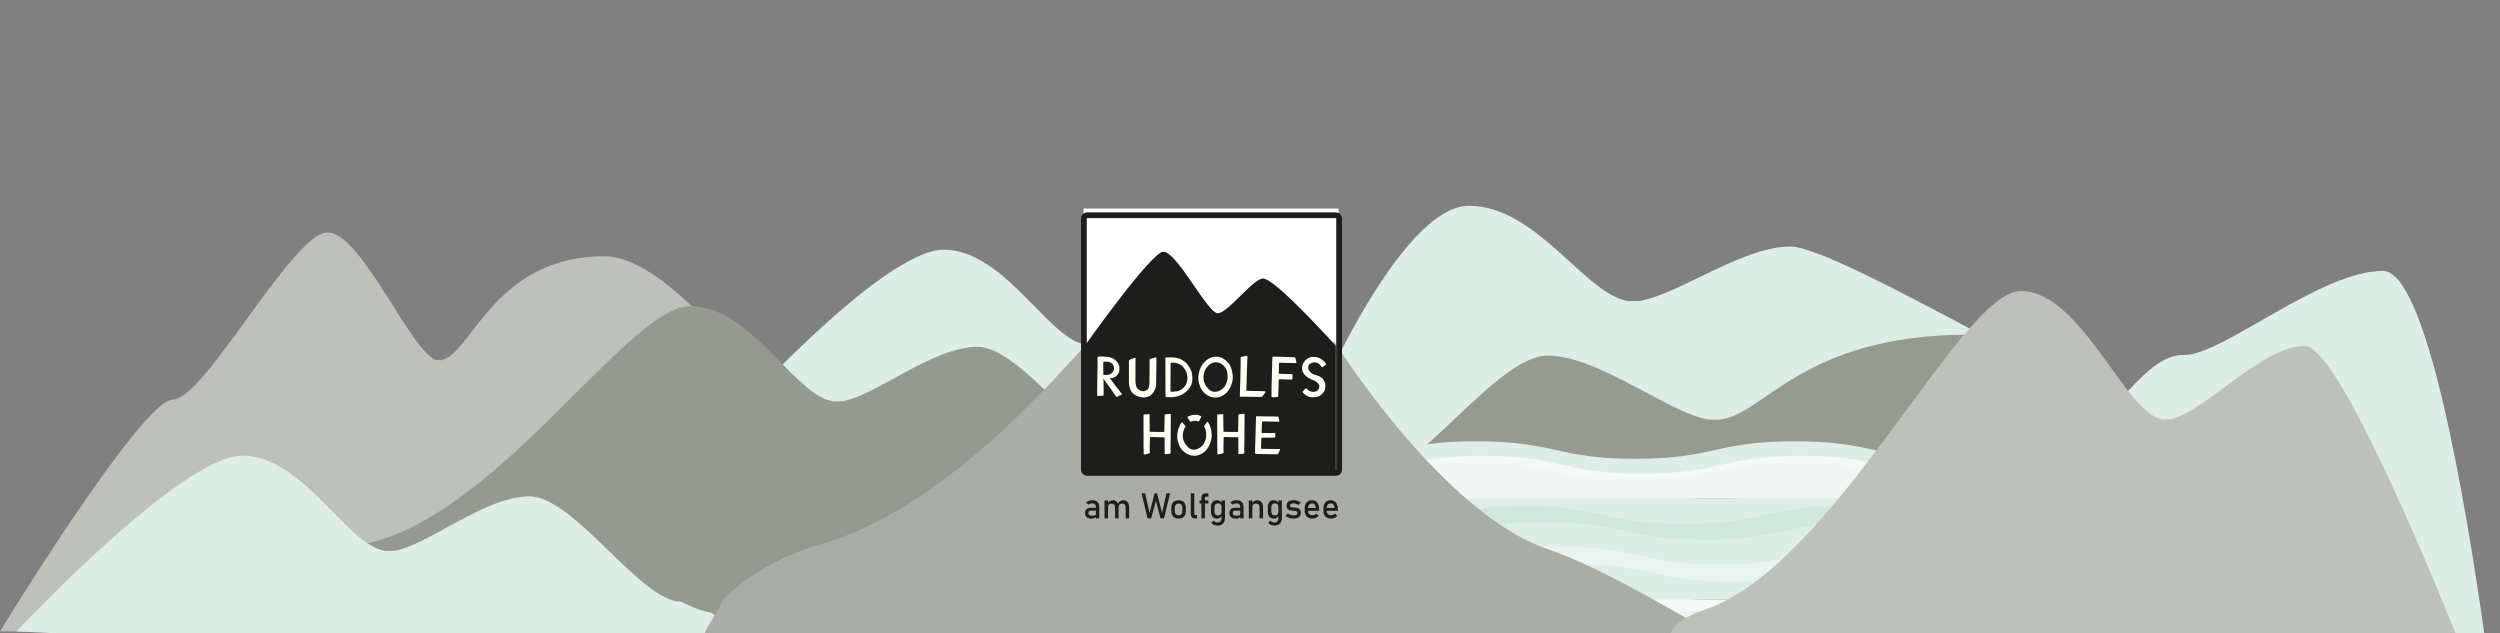
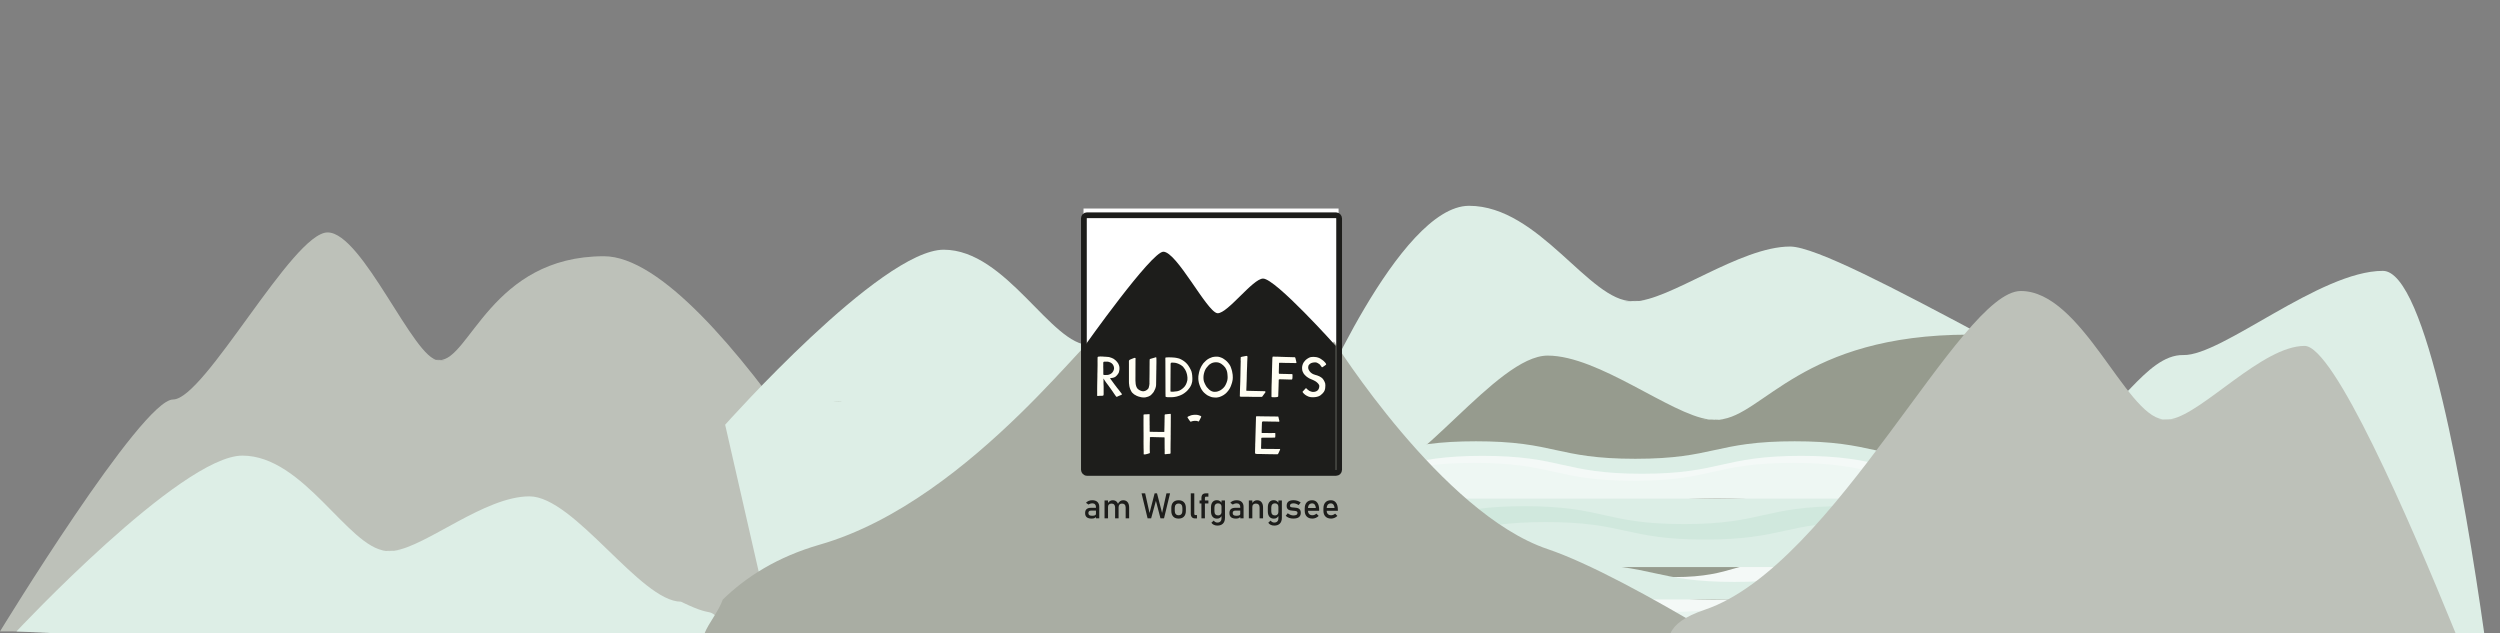
<svg xmlns="http://www.w3.org/2000/svg" viewBox="0 0 1366 346">
  <rect x="0" y="0" width="1366" height="346" fill="#808080" stroke="none" />
  <g id="uuid-be79829e-1e29-4cb7-86f3-7a5eca4695e6" data-name="Landschaft">
    <path d="M94.56,218.28c17.19,0,65.35-91.28,84.44-91.28s47.32,69.78,60.48,69.78-15.79-.44.59-.05c16.39.39,28.38-56.72,89.92-56.72s173,206,173,206L0,345s77.37-126.72,94.56-126.72" style="fill: #bdc1b9;" />
    <path d="M755.29,216.25c-22.06,0-58.3-57.55-82.8-57.55s-59.34,29.88-76.23,29.88,20.27-.43-.76-.05c-21.03.38-45.54-52.09-79.85-52.09s-119.43,95.63-119.43,95.63l20.88,91.43h338.19s22.06-107.24,0-107.24" style="fill: #ddeee6;" />
    <path d="M1183,230c-24.67,0-177.48-95.29-204.89-95.29s-66.37,29.88-85.26,29.88,22.67-.43-.85-.05c-23.52.38-50.93-52.09-89.31-52.09s-85.43,111.97-85.43,111.97l-24.8,75.09h378.26s136.95-29.5,112.28-29.5" style="fill: #ddeee6;" />
  </g>
  <g id="uuid-e4232c1f-2257-43c5-aac2-2ccdf989632f" data-name="Zwischenebene">
    <rect x="592.03" y="113.94" width="139.36" height="143.69" style="fill: #fff;" />
    <path d="M1357.38,346c-10.75-75.88-31.73-198-55.38-198-34.31,0-87.97,46.49-109,46-21.03-.49-37.11,36-54,36s-33.49,19-58,19-30.02,22.11-52.08,22.11c-26.91,17.13-53.02,47.08-73.63,74.89h402.1Z" style="fill: #ddeee6;" />
    <g>
      <path d="M1309.6,346c-64.86-65.81-171.34-163.15-233.67-163.15-91.71,0-112.37,44.5-136.55,46.42,3.26.06,4.44.13-2.87.13-.66,0-1.34-.04-2.05-.11-7.91-.15-4.99-.15-.69-.1-20.98-2.77-60.19-34.89-88.15-34.89s-72.42,67.61-98.72,67.61c-14.5,0-16.56,44.32-15.49,84.1h578.19Z" style="fill: #969b8e;" />
      <path d="M937.42,229.33c.66.01,1.31-.02,1.96-.07-1.61-.03-3.74-.06-5.6-.08.23.03.46.07.69.1.86.02,1.83.03,2.96.05Z" style="fill: #969b8e;" />
    </g>
    <g>
-       <path d="M251.13,346h367.3c4.64-25.15,16.7-98.95-1.59-98.95-22.06,0-58.3-57.55-82.8-57.55s-56.35,27.34-73.94,29.7c3.61-.04,6.06-.04-.58.08-.59.06-1.16.1-1.71.1-6.29,0-5.09-.06-2.19-.11-20.72-1.9-44.89-52.03-78.42-52.03s-102.9,111.5-174.76,129.29c-51.4,12.73,9.73,36.8,48.7,49.48Z" style="fill: #959a8e;" />
      <path d="M459.51,219.28c.19-.02.39-.06.58-.08-1.48.02-3.16.04-4.48.07.48.04.95.07,1.42.06.94-.02,1.76-.03,2.48-.05Z" style="fill: #959a8e;" />
    </g>
    <g>
      <path d="M214.76,300.99c.19-.02.39-.06.58-.08-1.48.02-3.16.04-4.48.07.48.04.95.07,1.42.06.94-.02,1.76-.03,2.48-.05Z" style="fill: #ddeee6;" />
      <path d="M372.08,328.76c-22.06,0-58.3-57.55-82.8-57.55s-56.35,27.34-73.94,29.7c3.61-.04,6.06-.04-.58.08-.59.06-1.16.1-1.71.1-6.29,0-5.09-.06-2.19-.11-20.72-1.9-44.89-52.03-78.42-52.03S9,345,9,345l21,1h371c-18.94-18.48-5.84-5.98-28.92-17.24Z" style="fill: #ddeee6;" />
    </g>
    <g>
      <path d="M1049.14,315.32c-16.72,0-25.22-2.48-33.45-4.87-4.14-1.21-8.42-2.45-13.69-3.37-5.91-1.03-12.47-1.54-20.03-1.54s-14.12.5-20.03,1.54c-5.27.92-9.55,2.17-13.69,3.37-8.22,2.39-16.73,4.87-33.45,4.87s-25.22-2.48-33.45-4.87c-4.14-1.21-8.42-2.45-13.69-3.37-5.91-1.03-12.47-1.54-20.03-1.54s-14.12.5-20.03,1.54c-5.27.92-9.55,2.17-13.69,3.37-8.22,2.39-16.73,4.87-33.45,4.87s-25.22-2.48-33.45-4.87c-4.14-1.21-8.42-2.45-13.69-3.37-5.92-1.03-12.47-1.54-20.03-1.54s-14.12.5-20.03,1.54c-5.27.92-9.55,2.17-13.69,3.37-8.22,2.39-16.73,4.87-33.45,4.87v9.72h403.17" style="fill: #f4f9f7;" />
      <path d="M1241.84,250.68c-21.67,0-32.7-2.42-43.36-4.76-5.36-1.18-10.91-2.4-17.75-3.3-7.67-1.01-16.16-1.5-25.97-1.5s-18.3.49-25.97,1.5c-6.83.9-12.38,2.12-17.75,3.3-10.66,2.34-21.68,4.76-43.36,4.76s-32.7-2.42-43.36-4.76c-5.36-1.18-10.91-2.4-17.75-3.3-7.67-1.01-16.16-1.5-25.97-1.5s-18.3.49-25.97,1.5c-6.83.9-12.38,2.12-17.75,3.3-10.66,2.34-21.68,4.76-43.36,4.76s-32.7-2.42-43.36-4.76c-5.37-1.18-10.92-2.4-17.75-3.3-7.67-1.01-16.16-1.5-25.97-1.5s-18.3.49-25.97,1.5c-6.83.9-12.38,2.12-17.75,3.3-10.66,2.34-21.69,4.76-43.36,4.76v9.51h522.6" style="fill: #dceee6;" />
      <path d="M1245.43,258.86c-21.67,0-32.7-2.48-43.36-4.87-5.36-1.21-10.91-2.45-17.75-3.37-7.67-1.03-16.16-1.54-25.97-1.54s-18.3.5-25.97,1.54c-6.83.92-12.38,2.17-17.75,3.37-10.66,2.39-21.68,4.87-43.36,4.87s-32.7-2.48-43.36-4.87c-5.36-1.21-10.91-2.45-17.75-3.37-7.67-1.03-16.16-1.54-25.97-1.54s-18.3.5-25.97,1.54c-6.83.92-12.38,2.17-17.75,3.37-10.66,2.39-21.68,4.87-43.36,4.87s-32.7-2.48-43.36-4.87c-5.37-1.21-10.92-2.45-17.75-3.37-7.67-1.03-16.16-1.54-25.97-1.54s-18.3.5-25.97,1.54c-6.83.92-12.38,2.17-17.75,3.37-10.66,2.39-21.69,4.87-43.36,4.87v9.72h522.6" style="fill: #f4f9f7;" />
      <path d="M1112.46,272.63c-21.67,0-32.7-2.42-43.36-4.76-5.36-1.18-10.91-2.4-17.75-3.3-7.67-1.01-16.16-1.5-25.97-1.5s-18.3.49-25.97,1.5c-6.83.9-12.38,2.12-17.75,3.3-10.66,2.34-21.68,4.76-43.36,4.76s-32.7-2.42-43.36-4.76c-5.36-1.18-10.91-2.4-17.75-3.3-7.67-1.01-16.16-1.5-25.97-1.5s-18.3.49-25.97,1.5c-6.83.9-12.38,2.12-17.75,3.3-10.66,2.34-21.68,4.76-43.36,4.76s-32.7-2.42-43.36-4.76c-5.37-1.18-10.92-2.4-17.75-3.3-7.67-1.01-16.16-1.5-25.97-1.5s-18.3.49-25.97,1.5c-6.83.9-12.38,2.12-17.75,3.3-10.66,2.34-21.69,4.76-43.36,4.76v9.51h522.6" style="fill: #dceee6;" />
      <path d="M1095.31,279.25c-21.67,0-32.7-2.42-43.36-4.76-5.36-1.18-10.91-2.4-17.75-3.3-7.67-1.01-16.16-1.5-25.97-1.5s-18.3.49-25.97,1.5c-6.83.9-12.38,2.12-17.75,3.3-10.66,2.34-21.68,4.76-43.36,4.76s-32.7-2.42-43.36-4.76c-5.36-1.18-10.91-2.4-17.75-3.3-7.67-1.01-16.16-1.5-25.97-1.5s-18.3.49-25.97,1.5c-6.83.9-12.38,2.12-17.75,3.3-10.66,2.34-21.68,4.76-43.36,4.76s-32.7-2.42-43.36-4.76c-5.37-1.18-10.92-2.4-17.75-3.3-7.67-1.01-16.16-1.5-25.97-1.5s-18.3.49-25.97,1.5c-6.83.9-12.38,2.12-17.75,3.3-10.66,2.34-21.69,4.76-43.36,4.76v9.51h522.6" style="fill: #dceee6;" />
      <path d="M1094.23,286.36c-21.67,0-32.7-2.48-43.36-4.87-5.36-1.21-10.91-2.45-17.75-3.37-7.67-1.03-16.16-1.54-25.97-1.54s-18.3.5-25.97,1.54c-6.83.92-12.38,2.17-17.75,3.37-10.66,2.39-21.68,4.87-43.36,4.87s-32.7-2.48-43.36-4.87c-5.36-1.21-10.91-2.45-17.75-3.37-7.67-1.03-16.16-1.54-25.97-1.54s-18.3.5-25.97,1.54c-6.83.92-12.38,2.17-17.75,3.37-10.66,2.39-21.68,4.87-43.36,4.87s-32.7-2.48-43.36-4.87c-5.37-1.21-10.92-2.45-17.75-3.37-7.67-1.03-16.16-1.54-25.97-1.54s-18.3.5-25.97,1.54c-6.83.92-12.38,2.17-17.75,3.37-10.66,2.39-21.69,4.87-43.36,4.87v9.72h522.6" style="fill: #d0e8dd;" />
      <path d="M1105.78,294.82c-21.67,0-32.7-2.42-43.36-4.76-5.36-1.18-10.91-2.4-17.75-3.3-7.67-1.01-16.16-1.5-25.97-1.5s-18.3.49-25.97,1.5c-6.83.9-12.38,2.12-17.75,3.3-10.66,2.34-21.68,4.76-43.36,4.76s-32.7-2.42-43.36-4.76c-5.36-1.18-10.91-2.4-17.75-3.3-7.67-1.01-16.16-1.5-25.97-1.5s-18.3.49-25.97,1.5c-6.83.9-12.38,2.12-17.75,3.3-10.66,2.34-21.68,4.76-43.36,4.76s-32.7-2.42-43.36-4.76c-5.37-1.18-10.92-2.4-17.75-3.3-7.67-1.01-16.16-1.5-25.97-1.5s-18.3.49-25.97,1.5c-6.83.9-12.38,2.12-17.75,3.3-10.66,2.34-21.69,4.76-43.36,4.76v9.51h522.6" style="fill: #dceee6;" />
      <path d="M1105.78,300.33c-21.67,0-32.7-2.42-43.36-4.76-5.36-1.18-10.91-2.4-17.75-3.3-7.67-1.01-16.16-1.5-25.97-1.5s-18.3.49-25.97,1.5c-6.83.9-12.38,2.12-17.75,3.3-10.66,2.34-21.68,4.76-43.36,4.76s-32.7-2.42-43.36-4.76c-5.36-1.18-10.91-2.4-17.75-3.3-7.67-1.01-16.16-1.5-25.97-1.5s-18.3.49-25.97,1.5c-6.83.9-12.38,2.12-17.75,3.3-10.66,2.34-21.68,4.76-43.36,4.76s-32.7-2.42-43.36-4.76c-5.37-1.18-10.92-2.4-17.75-3.3-7.67-1.01-16.16-1.5-25.97-1.5s-18.3.49-25.97,1.5c-6.83.9-12.38,2.12-17.75,3.3-10.66,2.34-21.69,4.76-43.36,4.76v9.51h522.6" style="fill: #dceee6;" />
-       <path d="M1113.38,308.43c-21.67,0-32.7-2.48-43.36-4.87-5.36-1.21-10.91-2.45-17.75-3.37-7.67-1.03-16.16-1.54-25.97-1.54s-18.3.5-25.97,1.54c-6.83.92-12.38,2.17-17.75,3.37-10.66,2.39-21.68,4.87-43.36,4.87s-32.7-2.48-43.36-4.87c-5.36-1.21-10.91-2.45-17.75-3.37-7.67-1.03-16.16-1.54-25.97-1.54s-18.3.5-25.97,1.54c-6.83.92-12.38,2.17-17.75,3.37-10.66,2.39-21.68,4.87-43.36,4.87s-32.7-2.48-43.36-4.87c-5.37-1.21-10.92-2.45-17.75-3.37-7.67-1.03-16.16-1.54-25.97-1.54s-18.3.5-25.97,1.54c-6.83.92-12.38,2.17-17.75,3.37-10.66,2.39-21.69,4.87-43.36,4.87v9.72h522.6" style="fill: #e8f4ef;" />
      <path d="M1110.26,327.66c-21.67,0-32.7-2.48-43.36-4.87-5.36-1.21-10.91-2.45-17.75-3.37-7.67-1.03-16.16-1.54-25.97-1.54s-18.3.5-25.97,1.54c-6.83.92-12.38,2.17-17.75,3.37-10.66,2.39-21.68,4.87-43.36,4.87s-32.7-2.48-43.36-4.87c-5.36-1.21-10.91-2.45-17.75-3.37-7.67-1.03-16.16-1.54-25.97-1.54s-18.3.5-25.97,1.54c-6.83.92-12.38,2.17-17.75,3.37-10.66,2.39-21.68,4.87-43.36,4.87s-32.7-2.48-43.36-4.87c-5.37-1.21-10.92-2.45-17.75-3.37-7.67-1.03-16.16-1.54-25.97-1.54s-18.3.5-25.97,1.54c-6.83.92-12.38,2.17-17.75,3.37-10.66,2.39-21.69,4.87-43.36,4.87v9.72h522.6" style="fill: #f4f9f7;" />
      <path d="M1260.06,334.37c-21.67,0-32.7-2.48-43.36-4.87-5.36-1.21-10.91-2.45-17.75-3.37-7.67-1.03-16.16-1.54-25.97-1.54s-18.3.5-25.97,1.54c-6.83.92-12.38,2.17-17.75,3.37-10.66,2.39-21.68,4.87-43.36,4.87s-32.7-2.48-43.36-4.87c-5.36-1.21-10.91-2.45-17.75-3.37-7.67-1.03-16.16-1.54-25.97-1.54s-18.3.5-25.97,1.54c-6.83.92-12.38,2.17-17.75,3.37-10.66,2.39-21.68,4.87-43.36,4.87s-32.7-2.48-43.36-4.87c-5.37-1.21-10.92-2.45-17.75-3.37-7.67-1.03-16.16-1.54-25.97-1.54s-18.3.5-25.97,1.54c-6.84.92-12.38,2.17-17.75,3.37-10.66,2.39-21.68,4.87-43.36,4.87v9.72h522.6" style="fill: #e8f4ef;" />
      <path d="M1123.59,317.96c-21.89,0-33.02-2.45-43.79-4.81-5.42-1.19-11.02-2.42-17.93-3.33-7.74-1.02-16.32-1.52-26.23-1.52s-18.48.5-26.23,1.52c-6.9.91-12.51,2.14-17.93,3.33-10.77,2.36-21.9,4.81-43.79,4.81s-33.02-2.45-43.79-4.81c-5.42-1.19-11.02-2.42-17.93-3.33-7.75-1.02-16.32-1.52-26.23-1.52s-18.48.5-26.23,1.52c-6.9.91-12.51,2.14-17.93,3.33-10.77,2.36-21.9,4.81-43.79,4.81s-33.02-2.45-43.79-4.81c-5.42-1.19-11.02-2.42-17.93-3.33-7.74-1.02-16.32-1.52-26.23-1.52s-18.48.5-26.23,1.52c-6.9.91-12.51,2.14-17.93,3.33-10.77,2.36-21.9,4.81-43.79,4.81v9.6h527.83" style="fill: #dceee6;" />
      <path d="M1240.95,262.7c-21.67,0-32.7-2.48-43.36-4.87-5.36-1.21-10.91-2.45-17.75-3.37-7.67-1.03-16.16-1.54-25.97-1.54s-18.3.5-25.97,1.54c-6.83.92-12.38,2.17-17.75,3.37-10.66,2.39-21.69,4.87-43.36,4.87s-32.7-2.48-43.36-4.87c-5.36-1.21-10.91-2.45-17.75-3.37-7.67-1.03-16.16-1.54-25.97-1.54s-18.3.5-25.97,1.54c-6.83.92-12.38,2.17-17.75,3.37-10.66,2.39-21.69,4.87-43.36,4.87s-32.7-2.48-43.36-4.87c-5.37-1.21-10.92-2.45-17.75-3.37-7.67-1.03-16.16-1.54-25.97-1.54s-18.3.5-25.97,1.54c-6.84.92-12.38,2.17-17.75,3.37-10.66,2.39-21.68,4.87-43.36,4.87v9.72h522.6" style="fill: #eef7f3;" />
      <g>
        <path d="M935.77,346c-16.33-.53-25.81-2.61-35-4.63-5.36-1.18-10.91-2.4-17.75-3.3-7.67-1.01-16.16-1.5-25.97-1.5s-18.3.49-25.97,1.5c-6.83.9-12.38,2.12-17.75,3.3-9.19,2.02-18.67,4.1-35,4.63h157.43Z" style="fill: #dceee6;" />
        <path d="M1109.92,346c-16.33-.53-25.81-2.61-35-4.63-5.36-1.18-10.91-2.4-17.75-3.3-7.67-1.01-16.16-1.5-25.97-1.5s-18.3.49-25.97,1.5c-6.83.9-12.38,2.12-17.75,3.3-9.19,2.02-18.67,4.1-35,4.63h157.43Z" style="fill: #dceee6;" />
        <path d="M761.62,346c-16.33-.53-25.81-2.61-35-4.63-5.37-1.18-10.92-2.4-17.75-3.3-7.67-1.01-16.16-1.5-25.97-1.5s-18.3.49-25.97,1.5c-6.84.9-12.38,2.12-17.75,3.3-9.2,2.02-18.67,4.1-35,4.63h157.43Z" style="fill: #dceee6;" />
      </g>
    </g>
    <g>
      <path d="M669.34,247.68c.17-.03.33-.05.51-.09-1.15.02-2.37.04-3.37.06.42.04.83.07,1.22.06.6-.01,1.14-.02,1.64-.03Z" style="fill: #a9ada3;" />
      <path d="M935.38,346c-33.21-19.82-67.32-38.4-89.84-46.01-57.72-19.49-116.64-113.5-116.64-113.5,0,0-42.75,57.56-59.05,61.1,3.6-.05,6.46-.06-.51.09-.33.05-.65.08-.96.08-5.61,0-4.51-.06-1.9-.11-19.35-1.99-62.52-57.47-63.19-67.02-.69-9.76-70.46,92.56-155.29,116.94-23.22,6.67-40.39,17.64-53.09,30.06-2.27,6.5-7.61,12.62-9.91,18.37h550.38Z" style="fill: #a9ada3;" />
    </g>
    <g>
      <path d="M1185.6,229.12c.22-.03.45-.07.68-.11-1.49.02-3.21.06-4.55.09.47.06.94.1,1.41.08.94-.02,1.75-.04,2.47-.06Z" style="fill: #bdc1b9;" />
      <path d="M1341.75,346c-26.01-63.96-66.6-157-82.5-157-23.12,0-55.54,36.67-72.97,40.01,3.5-.05,5.78-.05-.68.11-.59.08-1.16.13-1.71.13-6.22,0-5.03-.08-2.16-.15-20.48-2.56-44.38-70.1-77.54-70.1s-101.73,150.21-172.77,174.18c-10.88,3.67-16.65,8.05-18.64,12.82h428.97Z" style="fill: #bdc1b9;" />
    </g>
  </g>
  <g id="uuid-4c632832-eed4-422e-a3f1-1bca38f6f920" data-name="Logo">
    <path d="M729.87,188.99s-32.91-36.78-39.73-36.78c-5.57,0-19.23,18.94-24.78,18.94-.1,0-.2-.01-.31-.03-5.84-1.16-22.07-33.58-29.41-33.58-6.53,0-42.96,51.45-42.96,51.45v69.12h137.18v-69.12Z" style="fill: #1d1d1b;" />
    <g>
      <path d="M670.7,207.19c-.04.2-.06.41-.1.61-.02.09-.04.18-.07.27-.1.32-.19.65-.31.96-.11.31-.26.61-.39.91-.21.48-.48.93-.78,1.35-.19.27-.43.51-.66.74-.45.45-.96.84-1.49,1.17-.21.13-.45.22-.68.33-.09.05-.19.08-.29.12-.41.17-.84.32-1.29.38-.37.05-.74.09-1.11.07-.37-.03-.75-.07-1.1-.21-.17-.07-.35-.12-.51-.2-.22-.11-.42-.24-.63-.36-.25-.15-.48-.34-.7-.54-.43-.4-.85-.83-1.22-1.3-.15-.19-.28-.4-.4-.62-.2-.35-.4-.71-.58-1.07-.11-.21-.19-.44-.28-.66-.07-.17-.14-.33-.21-.5-.03-.07-.05-.14-.06-.21-.05-.18-.11-.36-.14-.55-.09-.57-.16-1.15-.13-1.73.01-.28.03-.55.05-.83.01-.15.03-.29.06-.44.05-.3.1-.61.18-.91.1-.37.19-.75.34-1.11.19-.45.36-.92.63-1.34.15-.23.32-.45.48-.68.3-.42.67-.78,1.01-1.17.13-.14.25-.28.4-.4.16-.14.34-.26.51-.37.11-.08.24-.13.36-.2.05-.03.1-.05.14-.09.12-.1.26-.17.41-.23.45-.18.92-.32,1.4-.38.58-.07,1.16-.11,1.74,0,.14.03.27.03.41.07.61.14,1.16.42,1.68.76.37.25.71.53,1.05.83.36.32.65.68.96,1.05.07.08.13.18.18.28.29.51.58,1.01.76,1.57.06.2.11.41.16.62.04.18.08.36.11.54.06.38.11.77.12,1.16,0,.33.06.66.06.99,0,.43.03.86-.06,1.28M673.49,204.61c-.02-.15-.05-.3-.06-.45-.04-.41-.1-.82-.21-1.22-.03-.09-.05-.19-.07-.28-.04-.17-.08-.34-.13-.51-.11-.36-.23-.72-.35-1.08-.1-.31-.2-.61-.34-.9-.05-.1-.09-.21-.15-.31-.07-.13-.14-.25-.22-.37-.13-.2-.26-.4-.4-.6-.09-.13-.2-.25-.3-.38-.14-.18-.28-.37-.44-.55-.16-.19-.34-.36-.51-.54-.22-.23-.45-.43-.7-.62-.32-.24-.65-.46-.98-.69-.13-.09-.26-.19-.4-.27-.2-.11-.4-.21-.6-.3-.29-.12-.59-.22-.89-.33-.03-.01-.06-.03-.09-.05-2.04-.67-4.29,0-4.29,0-.13.05-.26.11-.4.15-.39.12-.77.26-1.13.46-.26.14-.52.28-.77.43-.18.11-.37.22-.54.36-.22.17-.42.36-.63.53-.31.25-.57.54-.84.83-.07.07-.12.15-.2.21-.17.14-.32.29-.44.47-.29.45-.59.9-.88,1.35-.14.22-.25.45-.36.68-.21.41-.39.84-.56,1.26-.18.47-.29.95-.42,1.43,0,.02,0,.04-.01.07-.05.27-.1.53-.16.8,0,.03,0,.07,0,.11,0,0-.62,1.85,0,4.69,0,.05,0,.1.02.14.01.05.03.11.05.16h0s0,0,0,0c.09.32.19.63.28.94.05.17.13.33.19.49.06.17.13.34.19.5.04.11.09.21.14.32.09.2.17.4.27.59.11.22.22.43.34.63.12.19.24.38.38.56.11.13.21.28.31.42.09.11.16.23.26.34.17.19.36.35.53.54.21.24.48.41.72.62.15.13.31.24.47.36.21.15.42.31.64.44.25.14.52.25.78.37.34.15.67.32,1.02.43.22.07.43.15.66.2.25.05.52.07.77.1.36.05.73.09,1.09.09.26,0,.53,0,.8-.03.31-.04.62-.11.93-.17.2-.04.4-.08.6-.16.38-.14.76-.3,1.13-.47.33-.16.66-.33.97-.53.34-.22.66-.46.98-.71.24-.19.46-.41.67-.63.24-.25.45-.52.68-.78.11-.13.22-.26.32-.4.18-.26.34-.52.51-.78.06-.09.14-.19.19-.29.15-.28.3-.56.43-.85.12-.28.23-.56.34-.85.11-.3.2-.59.3-.89.06-.18.14-.36.19-.55.08-.29.13-.58.2-.88.07-.28.15-.56.16-.86.02-.37.06-.74.07-1.11,0-.57,0-1.13-.07-1.7" style="fill: #fffef3;" />
      <path d="M639.6,199.19c0-.16.02-.31.04-.47,0-.08.04-.16.06-.24.04-.22.2-.3.4-.32.18-.02.36-.02.6-.03.39.03.84.03,1.28.09.48.07.95.17,1.4.36.11.04.23.06.33.11.22.1.43.2.65.31.26.13.52.26.78.4.08.04.15.09.22.14.24.18.47.37.71.56.02.01.03.04.06.04.17.06.27.2.37.34.11.14.2.29.3.43.14.2.3.38.44.58.13.18.26.36.36.56.17.3.32.62.47.93.08.17.12.35.18.53.07.2.15.41.2.62.07.26.14.53.2.8.02.08.02.17.02.26,0,.32.1.64.14.96.05.36.04.73,0,1.09-.02.21-.04.42-.07.63-.05.35-.15.7-.28,1.03-.05.12-.08.25-.12.37-.12.35-.27.68-.45,1-.11.2-.26.38-.37.57-.21.36-.49.67-.8.95-.19.17-.37.35-.57.51-.25.2-.51.38-.76.56-.11.07-.23.13-.33.21-.24.18-.51.3-.79.4-.29.11-.58.21-.88.27-.18.03-.36.06-.55.09-.41.07-.82.11-1.24.13-.09,0-.18.04-.27.05-.14.01-.28,0-.42.02-.26.03-.51.03-.76-.01-.08-.01-.18,0-.26,0-.27.02-.34-.06-.34-.32,0-.24-.01-.48-.02-.72l.09-13.79ZM636.85,215.44v.38c0,.26,0,.51,0,.77,0,.07,0,.14.08.17.1.05.19.12.3.15.21.05.42.1.63.11.43.02.86.02,1.28.02.34,0,.67,0,1.01-.01.24,0,.48,0,.72-.03.31-.03.62-.07.93-.11.37-.05.73-.1,1.09-.2.2-.06.4-.11.6-.18.36-.11.72-.22,1.07-.35.31-.11.61-.24.9-.38.29-.13.57-.28.84-.43.18-.1.34-.23.52-.35.06-.04.13-.07.19-.11.2-.15.4-.29.59-.45.23-.18.45-.37.67-.55.26-.21.49-.46.71-.71.3-.36.6-.72.88-1.1.24-.33.5-.67.67-1.05.05-.11.1-.21.16-.31.18-.29.28-.6.38-.92.1-.32.19-.65.27-.97.04-.15.07-.31.09-.47.03-.34.06-.68.07-1.02.01-.27,0-.54,0-.81,0-.24-.03-.49-.05-.74-.01-.21,0-.41-.03-.62-.04-.35-.09-.69-.14-1.04-.01-.08-.03-.16-.04-.24-.04-.31-.11-.61-.22-.9-.13-.31-.27-.62-.39-.93-.16-.4-.39-.76-.6-1.14-.13-.24-.28-.47-.43-.7-.14-.22-.28-.43-.42-.64-.04-.05-.07-.11-.11-.17-.1-.12-.2-.25-.31-.36-.24-.27-.47-.54-.72-.8-.11-.11-.24-.2-.36-.3-.4-.34-.8-.68-1.25-.95-.27-.16-.54-.33-.82-.48-.18-.1-.38-.18-.56-.28-.2-.11-.42-.18-.62-.28-.19-.09-.41-.13-.62-.18-.34-.08-.68-.17-1.03-.23-.32-.06-.63-.12-.95-.15-.38-.04-.77-.05-1.15-.08-.14,0-.28-.03-.42-.03-.37-.01-.74-.03-1.11-.03-.31,0-.63,0-.94,0-.19,0-.38,0-.57.02-.21.01-.42.03-.63.05-.15.02-.21.08-.24.23-.01.06-.03.11-.03.17,0,.32,0,.65,0,.97,0,.09.01.18.02.27l.06,18.47Z" style="fill: #fffef3;" />
      <path d="M628.08,209.63c-.01-.21-.03-.36-.03-.51,0-.22,0-.43.01-.65,0-.4,0-.8,0-1.2,0-.37.01-.74.02-1.11,0-.5.01-.99.02-1.49,0-.74.01-1.47.02-2.21,0-.64,0-1.28,0-1.92,0-.51.01-1.02.02-1.53,0-.43,0-.86,0-1.29,0-.3.02-.6.03-.9,0-.12,0-.24.02-.36.02-.12.07-.24.2-.3.07-.03.13-.06.21-.08.28-.08.55-.16.83-.24.03,0,.07-.01.1-.03.34-.14.69-.22,1.04-.3.14-.03.28-.08.41-.12.16-.05.32-.1.48-.16.24-.09.36.07.38.26.05.45.03.9.04,1.35,0,.5.01.99,0,1.49,0,.73-.03,1.46-.04,2.19,0,.32,0,.65,0,.97,0,.47-.03.93-.04,1.4,0,.24,0,.48,0,.72,0,.28-.02.56-.02.84-.01,1.05-.02,2.1-.04,3.15,0,.6-.02,1.21-.03,1.82,0,.32,0,.65-.02.98-.02.32-.06.64-.13.95-.09.38-.2.75-.35,1.11-.22.52-.48,1.02-.74,1.52-.16.32-.4.59-.64.86-.19.21-.38.42-.57.63-.26.3-.55.55-.88.75-.31.19-.63.37-.97.48-.33.1-.67.18-1,.28-.08.02-.15.05-.23.07-.1.03-.2.05-.31.06-.2.03-.4.04-.61.06-.03,0-.06.01-.09,0-.28-.05-.56-.02-.85-.02-.1,0-.2,0-.31-.04-.07-.03-.15-.02-.22-.03-.17-.03-.34-.07-.51-.1-.02,0-.05-.02-.07-.02-.36-.05-.7-.17-1.05-.27-.23-.06-.44-.16-.67-.25-.14-.06-.28-.11-.43-.18-.46-.21-.9-.45-1.31-.73-.09-.06-.17-.14-.25-.21-.24-.2-.48-.4-.71-.62-.13-.12-.25-.27-.37-.41-.02-.02-.03-.04-.04-.06-.07-.11-.14-.23-.2-.35-.05-.08-.1-.17-.15-.26,0-.01-.01-.03-.02-.04-.17-.27-.29-.57-.41-.86-.1-.24-.2-.47-.26-.73-.03-.17-.1-.34-.15-.5-.04-.14-.09-.28-.09-.43,0-.08-.04-.16-.05-.23-.03-.28-.06-.55-.09-.83-.01-.08-.04-.15-.05-.23-.01-.06-.01-.13-.02-.19,0-.13-.01-.26-.02-.39,0-.22-.02-.44-.02-.66,0-.58,0-1.16,0-1.74,0-.85,0-1.69,0-2.54,0-.89,0-1.78,0-2.67,0-.81,0-1.61,0-2.42,0-.61,0-1.21-.01-1.82,0-.3.11-.52.34-.69.16-.12.34-.2.53-.28.56-.22,1.12-.45,1.69-.67.18-.07.37-.12.55-.18.03,0,.06,0,.09,0,.34,0,.44.13.44.41,0,.17-.02.35-.03.52,0,.24-.02.49-.02.74,0,.31,0,.63,0,.94,0,.4,0,.81,0,1.21,0,.95-.01,1.9-.02,2.85,0,1.07,0,2.14,0,3.21,0,.38-.01.75-.01,1.13,0,.47-.02.93,0,1.4.02.55.06,1.11.11,1.66.05.5.15,1,.33,1.47.05.14.08.29.15.42.19.38.41.76.72,1.06.15.14.33.25.5.37.12.08.23.17.36.24.2.11.4.2.6.29.34.15.7.27,1.07.32.33.05.65.03.97-.05.11-.03.24-.04.35-.08.75-.26,1.37-.69,1.86-1.32.14-.18.21-.38.26-.58.08-.28.13-.56.2-.85.03-.15.08-.3.1-.45.04-.29.06-.58.08-.82" style="fill: #fffef3;" />
      <path d="M721.31,199.33s-.39-.36-.44-.39c-.03-.02-.07-.05-.11-.08-.28-.17-.56-.35-.84-.51-.28-.16-.59-.29-.91-.33-.23-.03-.47-.02-.7-.01-.21,0-.42.03-.63.06-.24.03-.48.06-.71.14-.17.06-.35.11-.52.18-.18.06-.34.18-.51.28-.22.13-.39.33-.57.5-.21.2-.36.45-.45.73-.07.23-.11.46-.12.7-.03.33.03.64.09.96.02.12.09.22.14.34.02.05.03.1.05.14.04.07.09.14.14.21,0,0,.01.01.01.02.03.15.13.25.2.37,0,.02.15.2.18.26.03.04.07.08.1.12.06.07.1.16.17.2.11.08.16.21.27.29.11.08.21.18.32.26.16.12.32.25.49.36.14.09.3.15.46.23.07.04.14.09.21.12.32.11.64.22.95.33.11.04.21.07.32.1.25.07.51.13.75.21.27.09.53.2.78.31.2.08.4.16.6.26.3.14.58.33.85.52.17.12.34.24.5.38.17.15.33.31.47.49.17.22.33.47.47.71.14.23.26.47.38.71.09.2.17.42.25.63.05.14.1.29.15.44.01.04.01.09.01.14,0,.1.02.21.03.31.02.22.04.43.04.65,0,.4-.02.81-.08,1.21-.03.22-.04.45-.09.67-.06.28-.13.57-.26.83-.11.22-.22.44-.34.65-.04.07-.09.13-.15.2-.12.15-.23.3-.35.44-.13.15-.26.29-.39.43-.31.34-.66.64-1.03.9-.19.14-.41.25-.63.36-.11.06-.23.11-.35.16-.21.07-.43.15-.64.21-.19.05-.38.09-.57.13-.18.04-.35.08-.53.1-.16.02-.32.03-.48.04-.08,0-.16.02-.24.03-.1,0-.2,0-.3.01-.11,0-.23.01-.34.01-.25,0-.51-.02-.76-.03-.14,0-.29,0-.43-.03-.31-.05-.63-.11-.94-.19-.2-.05-.38-.14-.57-.22-.2-.09-.38-.18-.57-.28-.13-.07-.27-.13-.4-.21-.18-.11-.34-.24-.52-.34-.24-.15-.44-.34-.64-.53-.17-.16-.33-.33-.48-.5-.12-.13-.21-.29-.32-.43-.01-.02-.02-.04-.03-.07-.05-.13-.03-.21.06-.32.11-.12.22-.24.34-.36.05-.05.11-.09.16-.14.09-.1.17-.2.26-.3.2-.21.39-.42.59-.63.08-.09.15-.18.23-.28,0,0,.01-.02.02-.02.12-.1.34-.07.43.05.12.15.24.29.38.42.11.1.24.18.35.28.11.1.23.18.34.26.05.04.11.09.16.14.12.12.27.18.41.26.1.06.21.09.31.14.23.13.49.18.74.26.2.06.41.11.61.14.13.02.26,0,.39.01.26.02.51-.03.77-.06.37-.04.7-.2,1.04-.35.24-.1.43-.26.61-.44.16-.16.31-.33.44-.52.1-.14.15-.32.22-.48.16-.35.19-.72.25-1.09.03-.16.04-.32,0-.47-.07-.22-.11-.46-.27-.65-.11-.13-.18-.29-.29-.41-.27-.31-.54-.61-.88-.86-.16-.12-.33-.23-.47-.37-.09-.08-.19-.12-.3-.16-.05-.01-.09-.05-.13-.07-.16-.09-.31-.2-.47-.28-.26-.13-.52-.26-.79-.37-.26-.11-.52-.22-.78-.33-.24-.1-.47-.2-.7-.3-.15-.07-.3-.13-.45-.21-.26-.15-.51-.32-.76-.48-.18-.12-.36-.23-.53-.36-.12-.09-.23-.19-.34-.29-.15-.13-.29-.26-.43-.4-.16-.15-.32-.31-.46-.47-.18-.2-.36-.41-.5-.63-.14-.22-.24-.47-.36-.71-.05-.11-.11-.22-.16-.33-.05-.12-.09-.25-.13-.37-.03-.1-.06-.21-.09-.32-.01-.07,0-.15-.02-.22-.01-.11-.03-.22-.05-.33-.02-.19-.05-.39-.05-.58,0-.19,0-.38.01-.57.02-.23.05-.46.09-.68.02-.11.06-.21.09-.32.04-.13.07-.26.11-.39.07-.2.14-.4.23-.6.07-.16.14-.33.23-.47.18-.27.38-.52.57-.78.19-.25.4-.5.63-.71.15-.14.3-.26.47-.38.18-.14.37-.27.55-.39.26-.18.53-.34.81-.48.26-.13.54-.24.82-.31.16-.04.33-.06.5-.08.2-.02.41-.03.61-.04.13,0,.26-.03.39-.03.32.01.64.03.95.06.28.02.56.06.84.1.16.03.32.08.47.12.12.03.24.07.36.11.18.06.35.12.52.19.13.05.24.12.37.18.17.09.34.17.5.27.23.15.46.31.68.47.24.17.47.34.7.51.08.06.16.14.24.2.04.04.09.07.12.11.16.16.31.31.46.47.1.11.22.21.31.33.13.17.26.34.37.52.05.08.09.18.13.28.06.16.01.3-.12.4-.23.17-.45.34-.68.51-.14.1-.28.19-.42.28-.13.09-.26.19-.4.28-.12.08-.23.16-.35.22-.08.04-.18.05-.27.07-.03,0-.06-.02-.08-.05-.11-.14-.22-.27-.33-.41-.08-.11-.16-.21-.24-.32-.05-.06-.09-.13-.13-.2-.03-.04-.27-.33-.28-.34" style="fill: #fffef3;" />
      <path d="M708.36,198.01c-.04-.23-.08-.46-.14-.69-.07-.31-.16-.62-.23-.93-.04-.17-.08-.33-.12-.5-.03-.1-.06-.2-.07-.31-.03-.19-.22-.38-.41-.4-.2-.01-.39-.01-.59-.02-.18,0-.36,0-.53,0-.32,0-.64-.02-.97-.03-.32-.01-.64-.02-.97-.03-.4-.01-.81-.02-1.21-.03-.26,0-.52,0-.78-.02-.35-.01-.71-.03-1.06-.04-.29,0-.58-.01-.87-.02-.22,0-.44-.02-.65-.03-.22,0-.44-.02-.65-.03-.19,0-.38-.02-.57-.03-.29-.01-.58-.01-.87-.02-.04,0-.08-.03-.11-.02-.1.02-.22-.02-.32.05,0,0-.01,0-.02,0-.08,0-.15-.02-.23-.03-.17,0-.34-.01-.5-.02-.26-.01-.52-.02-.78-.03-.11,0-.22-.01-.3.09-.01.01-.04.02-.06.03,0,.03,0,.05,0,.07-.04.16-.09.32-.11.48-.03.19-.03.38-.04.57,0,.3,0,.59-.02.89-.01.4-.03.8-.04,1.19-.01.4-.02.79-.03,1.19-.01.48-.03.95-.04,1.42,0,.09,0,.18,0,.27,0,.17-.02.33-.03.5,0,.23,0,.46,0,.69,0,.17-.02.35-.02.52,0,.32,0,.64-.02.97,0,.36-.02.71-.03,1.07-.01.38-.02.76-.03,1.15-.01.47-.03.95-.04,1.42-.01.33-.02.66-.03.99,0,.2,0,.39-.01.59,0,.22-.02.44-.03.66-.01.34-.02.69-.03,1.04,0,.24-.02.48-.02.72,0,.4,0,.79-.01,1.19,0,.31-.01.62-.02.93,0,.26,0,.52,0,.78,0,.41-.01.81-.01,1.22,0,.21,0,.42,0,.62,0,.08-.02.16-.02.23,0,.12.01.24.02.36.14.26-.26.38,1.63.37,1.9,0,2-.37,2-.37.07-.14.06-.28.07-.43,0-.22,0-.45.01-.68,0-.3.02-.6.03-.9,0-.26.02-.51.03-.76.01-.28.02-.56.03-.84,0-.3.02-.6.03-.91.01-.27.03-.55.03-.82,0-.21.01-.42.02-.63.01-.39.02-.78.03-1.18,0-.05,0-.1,0-.15,0-.12.02-.25.02-.37,0-.25.01-.5.02-.75,0-.24,0-.49.01-.73,0-.08.03-.14.1-.18.14-.09.29-.13.45-.13.24,0,.49.01.73.02.19,0,.39.02.58.02.15,0,.3-.01.45,0,.24,0,.48.03.72.03.35.01.7.02,1.05.03.33,0,.67.02,1,.03.32,0,.65.02.97.03.27,0,.54.01.8.01.11,0,.22-.02.33-.05.1-.03.18-.1.22-.21.08-.24.12-.49.11-.74,0-.14,0-.29,0-.43,0-.14,0-.27.01-.41,0-.18.01-.35.01-.52,0-.14.02-.29-.03-.43-.05-.13-.16-.21-.27-.21-.27,0-.54,0-.81,0-.33,0-.66-.01-.99-.02-.29,0-.58-.02-.88-.03-.19,0-.38-.02-.57-.02-.32,0-.64,0-.96-.01-.41-.01-.83-.03-1.24-.04-.25,0-.5-.02-.75-.02-.13,0-.27-.03-.4-.01-.12.01-.24,0-.36-.01-.08-.02-.17-.06-.18-.15-.03-.22-.05-.43-.06-.65,0-.2.01-.4.02-.6,0-.25.01-.49.02-.74,0-.34.02-.68.03-1.02,0-.32.01-.63.02-.95,0-.34.02-.67.03-1.01,0-.18,0-.36,0-.53,0-.09.03-.19.07-.26.06-.11.19-.11.3-.12.22,0,.45.01.67.02.1,0,.19,0,.29,0,.14,0,.29.02.43.02.29,0,.59,0,.88.01.21,0,.42.02.63.03.27,0,.54,0,.81,0,.18,0,.36.02.54.02.19,0,.38,0,.58,0,.26,0,.52.01.78.02.41,0,.81.01,1.22.02.38,0,.77.02,1.15.02.23,0,.47,0,.7,0,.08,0,.17,0,.25,0,.19-.02.26-.11.23-.3" style="fill: #fffef3;" />
      <path d="M605.19,204.86c-.29.05-.58.03-.87.03-.28,0-.56,0-.84,0-.11,0-.23-.04-.34-.06-.02,0-.04-.01-.05-.01-.13.02-.18-.07-.21-.16-.02-.07-.03-.16-.03-.23,0-.43,0-.85,0-1.28h0c0-.43,0-.85,0-1.27,0-.51-.03-1.02-.04-1.53,0-.2.02-.41.02-.61,0-.4-.01-.79-.01-1.19,0-.18.03-.35.04-.53.01-.16.09-.26.24-.32.09-.04.18-.07.28-.08.39-.04.78-.04,1.17-.02.15,0,.3,0,.46,0,.37,0,.72.1,1.07.22.26.08.51.18.76.3.32.16.59.39.85.63.19.17.35.37.48.59.28.48.49.98.54,1.55.02.32.03.63-.06.94-.16.58-.38,1.13-.76,1.59-.24.29-.51.55-.83.74-.15.09-.29.2-.45.27-.44.22-.9.36-1.38.45M612.99,215.31c-.05-.11-.11-.21-.19-.3-.16-.18-.31-.37-.45-.57-.29-.38-.57-.77-.86-1.15-.19-.26-.39-.51-.6-.75-.18-.21-.33-.45-.53-.64-.11-.11-.19-.26-.28-.38-.12-.17-.24-.34-.37-.51-.15-.2-.31-.38-.46-.58-.43-.57-.85-1.15-1.27-1.73-.28-.38-.56-.76-.83-1.14-.07-.09-.12-.19-.19-.27-.12-.16-.25-.31-.37-.47-.07-.09-.05-.15.06-.17.16-.03.33-.06.49-.09.22-.03.43-.04.65-.08.4-.07.78-.17,1.16-.34.24-.1.45-.24.65-.39.32-.26.59-.56.86-.87.31-.35.54-.72.78-1.12.17-.43.18-.53.21-.72.02-.11.05-.23.07-.34.05-.23.11-.45.13-.69.03-.29.02-.59.03-.88.01-.44-.06-.86-.19-1.28-.07-.2-.14-.4-.22-.6-.09-.22-.15-.44-.29-.63-.14-.2-.28-.4-.42-.6-.06-.08-.12-.16-.19-.24-.08-.1-.16-.19-.24-.29-.13-.15-.26-.31-.4-.44-.25-.22-.53-.43-.78-.64-.19-.16-.37-.31-.59-.42-.33-.16-.67-.3-1-.45-.42-.18-.86-.29-1.29-.42-.07-.02-.14-.03-.2-.04-.53-.05-1.06-.1-1.59-.14-.23-.02-.46-.01-.69-.03-.32-.02-.64-.06-.97-.08-.46-.02-.91-.05-1.37-.05-.4,0-.79.04-1.19.11-.05,0-.11.02-.14.06-.12.12-.22.26-.21.45,0,.13,0,.26,0,.39,0,.53-.02,1.05-.02,1.58,0,.31,0,.61.01.92,0,.51,0,1.03,0,1.54,0,.28-.01.56-.02.84-.01.83-.02,1.66-.04,2.49,0,.44-.03.88-.04,1.32,0,.43,0,.86,0,1.29-.01.9-.04,1.79-.06,2.69-.02.76-.03,1.52-.04,2.28-.01.75-.02,1.49-.02,2.24,0,.56.01,1.12.01,1.68,0,.46-.01.92-.02,1.39,0,.12.02.22.11.3h.8s.04-.03.06-.03c.14-.01.28-.03.43-.04.41-.01.82-.02,1.24-.03.15,0,.3-.02.46-.03.15-.01.26-.08.32-.23.02-.06.05-.13.08-.19.06-.16.05-.32.05-.49,0-.5-.01-1,0-1.5.01-.46-.04-.91,0-1.37.03-.39,0-.79,0-1.19,0-.26-.01-.51-.03-.77-.02-.4-.04-.81-.05-1.22,0-.13,0-.25,0-.38.02-.3.03-.6.01-.9-.02-.32-.01-.64-.01-.97,0-.04.02-.08.03-.12.1.02.13.09.16.16.11.22.22.43.34.64.09.15.2.29.3.44.16.24.32.49.49.73.22.3.44.59.66.88.2.26.4.52.6.79.24.32.46.65.7.98.14.2.28.39.42.59.06.08.14.16.19.24.11.16.22.32.33.49.22.32.45.63.67.94.25.37.49.75.74,1.11.27.4.55.79.83,1.19.06.09.13.18.2.27,0,0,.35.65.71.47.54-.27,1.07-.51,1.07-.51.26-.11.56-.21.82-.32.22-.09.44-.19.65-.31.17-.09.2-.22.12-.39" style="fill: #fffef3;" />
      <path d="M677.9,197.05c0-.05-.02-.09-.02-.13,0-.12,0-.24,0-.36,0-.21.03-.42.04-.63,0-.14,0-.28-.01-.43,0-.11-.02-.22.04-.32,0,0,0-.02-.01-.02.04-.02.07-.05.11-.06.1-.03.2-.07.3-.1.18-.05.36-.11.55-.14.16-.03.31-.1.48-.07.05.01.12-.02.18-.03,0-.01,0-.02,0-.03-.08.01-.17.03-.25.04,0,0,0-.01,0-.02.1-.02.2-.05.31-.02.03,0,.07,0,.1-.02.02,0,.04-.02.06-.02.31-.06.61-.11.92-.17.12-.02.24-.04.35-.06.16-.02.32.01.43.12.09.08.13.21.14.34,0,.1,0,.2-.01.3,0,.16,0,.32-.02.48,0,.11-.03.23-.04.35,0,0,0,.02,0,.03,0,.04.01.08.01.12,0,.2-.01.4-.03.6,0,.16-.02.32-.03.48,0,.1,0,.21-.01.31,0,.15,0,.31-.02.46-.02.18,0,.36-.01.53-.02.21-.02.43-.03.64,0,.14,0,.28,0,.42,0,.28-.01.57-.03.85-.01.32-.03.65-.04.97,0,.26-.02.52-.03.79,0,.09-.02.19-.02.28,0,.13,0,.26,0,.39,0,.16-.02.31-.03.46,0,.15,0,.3-.01.45,0,.03,0,.06,0,.09,0,.15,0,.29,0,.44,0,.08-.02.16-.02.24,0,.01,0,.02,0,.03.04.12-.01.24-.01.36,0,.19,0,.37,0,.56,0,.17-.01.34-.02.51,0,.14,0,.27,0,.41,0,.05-.01.11-.01.16,0,.16,0,.33,0,.49,0,.07-.02.15-.03.22,0,.02.01.04.01.06-.01.32-.02.64-.03.97,0,.16-.01.31-.02.47,0,.25-.02.5-.03.75-.01.34-.02.67-.03,1.01,0,.27-.02.54-.03.81,0,.24-.02.48-.03.72,0,.2,0,.39-.02.59,0,.17-.02.35-.03.52,0,.11.03.2.1.28.02.02.06.03.09.03.34,0,.69,0,1.03,0,.16,0,.31.02.47.02.23,0,.45,0,.68.01.29,0,.58.01.87.02.28,0,.56,0,.84.02.25,0,.5.02.75.03.21,0,.42,0,.63,0,.26,0,.53.01.79.02.4,0,.8.02,1.2.03.27,0,.54,0,.8.01.34,0,1.83.05,1.92.06.21.02.37.4.27.59-.09.17-1.72,2.36-1.81,2.46-.06.07-1.03.04-1.12.04-.24,0-1.43,0-1.82,0-.35,0-.7,0-1.04,0-.2,0-.4,0-.6,0-.35,0-.71-.02-1.06-.03-.16,0-.31,0-.47,0-.2,0-.4-.01-.59-.02-.11,0-.23,0-.34,0-.04,0-.09-.02-.13-.02-.05,0-.1,0-.16,0-.19,0-.39,0-.58,0-.14,0-.27,0-.41,0-.19,0-.37,0-.55,0-.22,0-.43,0-.65,0-.25,0-.5,0-.75,0-.15,0-.3-.02-.44-.03-.09,0-.18.01-.27.01-.12,0-.24.02-.36,0-.07-.01-.14,0-.21,0-.07-.01-.15-.02-.23-.04-.09-.02-.19-.05-.28-.09-.11-.06-.14-.17-.12-.29.05-.28.04-.56.04-.85,0-.53.01-1.07.03-1.6,0-.43.03-.86.04-1.3.02-.52.03-1.04.05-1.56.01-.28.03-.56.04-.84,0-.25,0-.51.02-.76.01-.42.03-.84.05-1.25,0-.17,0-.33,0-.5,0-.29.02-.58.02-.86,0-.36.02-.73.03-1.09,0-.2.01-.4.02-.6,0-.24,0-.47.01-.71,0-.29.01-.59.02-.88,0-.18,0-.36,0-.53,0-.13.02-.25.02-.38,0-.17,0-.34,0-.51,0-.3.02-.6.02-.9,0-.4.01-.81.03-1.21,0-.16.02-.32.02-.49,0-.13,0-.26,0-.39,0-.29,0-.58.02-.87,0-.25.02-.49.03-.74,0-.15,0-.29,0-.44,0-.03.02-.06.02-.07" style="fill: #fffef3;" />
      <path d="M656.13,227.32h0s-.01-.01-.02-.02c-.29-.12-.59-.22-.89-.33-.03-.01-.06-.03-.09-.05-2.03-.67-4.29,0-4.29,0-.13.05-.26.11-.4.15-.39.12-.77.26-1.13.46-.08.04-.15.08-.23.13,0,0-.39.16-.16.58.24.41,1.46,2.24,1.63,2.2.17-.05.35-.12.35-.12h0c.24-.1.49-.16.74-.23.57-.16,1.16-.15,1.75-.13.3.01.61.02.9.14.14.06.27.11.4.17,0,0,.1.03.28.03s1.22-2.31,1.36-2.5c.13-.16-.14-.41-.22-.47" style="fill: #fffef3;" />
-       <path d="M661.98,236.38c-.02-.15-.05-.3-.06-.45-.04-.41-.1-.82-.21-1.22-.03-.09-.05-.19-.07-.28-.04-.17-.08-.34-.13-.51-.11-.36-.23-.72-.35-1.08-.1-.31-.2-.61-.34-.9-.05-.1-.09-.21-.15-.31-.07-.13-.14-.25-.22-.37-.13-.2-.26-.4-.4-.6-.03-.03-.05-.07-.08-.1-.11-.18-.21-.09-.3-.08-.09.01-1.74,2.23-1.78,2.36-.04.11.12.29.15.32.05.09.39.79.49,1.05.1.27.17.55.26.82.02.07.03.14.04.22.07.3.12.61.14.92.01.2.08.39.07.59-.02.53.03,1.06,0,1.59-.02.61-.1,1.2-.31,1.78-.05.13-.07.26-.12.38-.16.38-.31.77-.48,1.15-.11.24-.25.46-.37.7-.14.27-.31.52-.5.76-.01.02-.03.03-.04.05-.09.19-.26.32-.41.46-.47.44-.97.85-1.52,1.19-.22.13-.46.23-.69.34-.17.08-.34.15-.52.21-.21.07-.42.17-.64.2-.38.06-.77.1-1.16.13-.2.02-.39.02-.59-.03-.28-.07-.57-.09-.84-.22-.07-.03-.16-.05-.23-.08-.04-.01-.09-.03-.13-.05-.24-.15-.5-.28-.74-.45-.37-.27-.68-.6-1.01-.91-.28-.27-.53-.57-.76-.87-.21-.28-.4-.57-.56-.89-.15-.29-.32-.57-.45-.87-.15-.36-.33-.72-.42-1.11-.07-.27-.12-.55-.18-.82,0-.04-.02-.07-.03-.11-.02-.1-.04-.2-.05-.3-.02-.27-.03-.53-.04-.83.01-.24.03-.5.04-.76.01-.3.06-.59.11-.89.05-.38.16-.74.26-1.11.07-.23.14-.46.22-.68.1-.26.21-.51.32-.76.04-.09.1-.17.16-.24.11-.11.28-.37.45-.61.17-.25-1.06-1.39-1.57-2.04-.45-.57-.75-.08-.75-.08-.16.25-.33.5-.49.76-.14.22-.25.45-.36.68-.21.41-.39.84-.56,1.26-.18.47-.29.95-.42,1.43,0,.02,0,.04-.01.07-.05.27-.1.53-.16.8,0,.03,0,.07,0,.11,0,0-.62,1.85,0,4.69,0,.05,0,.1.02.14.01.05.05.16.05.16.09.31.19.63.28.94.05.17.13.33.19.49.06.17.13.34.19.5.04.11.09.21.14.32.09.2.17.4.27.59.11.22.22.43.34.63.12.19.24.38.38.56.11.13.21.28.31.42.09.11.16.23.26.34.17.19.36.35.53.54.21.24.48.41.72.62.15.13.31.24.47.36.21.15.42.31.64.44.25.14.52.25.78.37.34.15.67.32,1.02.43.22.07.43.15.66.2.25.05.52.06.77.1.36.05.73.09,1.09.09.26,0,.53,0,.8-.03.31-.04.62-.11.93-.17.2-.04.4-.08.6-.16.38-.14.76-.3,1.13-.47.33-.16.66-.33.97-.53.34-.22.66-.46.98-.71.24-.19.46-.41.67-.63.24-.25.45-.52.68-.78.11-.13.22-.26.32-.4.18-.26.34-.52.51-.78.06-.09.14-.19.19-.29.15-.28.3-.56.43-.85.12-.28.23-.56.34-.85.11-.3.2-.59.3-.89.06-.18.14-.36.19-.55.08-.29.13-.58.2-.88.07-.28.15-.56.16-.86.02-.37.06-.74.07-1.11,0-.57,0-1.13-.07-1.7" style="fill: #fffef3;" />
      <path d="M692.89,236.61h2.03c.44,0,.89,0,1.33-.01.14,0,.27-.02.41,0,.13.02.17.06.17.19,0,.24,0,.49,0,.73,0,.08.02.17.02.25-.02.35-.03.7-.06,1.05-.01.16-.08.21-.24.26-.22.07-.45.04-.67.04-.76,0-1.53.01-2.29.01-.99,0-1.97.01-2.96.02-.33,0-.66,0-.99.01-.09,0-.18.03-.27.04-.12.02-.18.11-.19.22-.01.2-.03.4-.03.59,0,.18,0,.37,0,.55,0,.43,0,.85-.02,1.28-.02.67-.04,1.34-.06,2.01-.01.35-.03.7-.04,1.05,0,.02,0,.05,0,.07,0,.19.05.25.24.26.36.01.72.03,1.08.03.62.01,1.25.02,1.87.02.37,0,.73,0,1.1,0,.92,0,1.83.02,2.75.03.67,0,1.35.02,2.02.03.35,0,.7-.02,1.04-.03.06,0,.12,0,.18.03.16.06.21.18.15.33-.04.09-.09.18-.13.26-.1.21-.19.42-.28.63-.13.28-.25.55-.38.83-.07.15-.14.3-.22.44-.07.12-.16.23-.26.32-.05.05-.14.06-.22.06-.5,0-1.01,0-1.51,0-.28,0-.56,0-.84-.02-.05,0-.1-.01-.15-.02-.03,0-.06-.01-.09-.01-.21,0-.41.01-.62.01-.28,0-.57,0-.85,0-.47,0-.94-.02-1.41-.03-.56-.01-1.13-.01-1.69-.03-.55-.01-1.09-.03-1.63-.04-.26,0-.53,0-.8,0-.56-.01-1.13-.02-1.69-.03-.11,0-.22-.03-.32-.05-.08-.01-.16-.04-.24-.05-.25-.04-.38-.19-.37-.45,0-.7.01-1.4.03-2.11.01-.68.04-1.37.06-2.05,0-.15-.01-.29-.01-.44,0-.14.01-.28.02-.41,0-.23.02-.45.03-.68.01-.35.03-.7.04-1.05,0-.25,0-.51.01-.76.01-.57.03-1.15.05-1.72.01-.33.02-.66.03-1,.02-.55.04-1.1.05-1.65.01-.41.02-.81.03-1.22.01-.43.03-.85.04-1.28.02-.61.03-1.22.05-1.83.01-.55.03-1.1.05-1.65.02-.64.03-1.29.05-1.93,0-.11.05-.17.14-.21.17-.07.34-.08.51-.07.63.01,1.25.03,1.88.04.7.01,1.39.02,2.09.03.83,0,1.66.02,2.49.03.7,0,1.4.02,2.1.03.79,0,1.58.02,2.38.02.13,0,.26,0,.4,0,.17.01.21.06.25.22.11.48.22.96.33,1.44.07.27.14.53.22.8.06.2-.14.4-.3.39-.56-.03-1.13-.04-1.69-.06-.45-.01-.9,0-1.34-.01-.58,0-1.15-.01-1.73-.03-.75-.01-1.49-.04-2.24-.05-.35,0-.71-.01-1.06-.02-.14,0-.28-.02-.42-.02-.13,0-.26.03-.39.07-.17.05-.3.15-.33.34-.02.11-.04.22-.04.33-.03.65-.05,1.3-.07,1.96-.01.35-.02.7-.03,1.05-.01.39-.04.78-.05,1.18,0,.2,0,.4,0,.61,0,.17,0,.34-.01.51,0,.04,0,.08.01.12.04.18.05.18.23.19.23,0,.46,0,.68,0,.65,0,1.3,0,1.95,0,.23,0,.47,0,.7,0h0Z" style="fill: #fffef3;" />
      <path d="M624.95,248.22c-.08-.2-.04-.41-.04-.62,0-.22,0-.44,0-.65,0-.41-.02-.82-.03-1.22,0-.36-.02-.72-.03-1.07,0-.29,0-.57,0-.86,0-.35-.01-.7-.02-1.05,0-.32,0-.65,0-.97,0-.11-.02-.23-.01-.34,0-.1,0-.2,0-.31.03-.18.01-.36.01-.53,0-.26.01-.52.01-.79,0-.21,0-.43,0-.64,0-.2,0-.4,0-.61,0-.13,0-.26,0-.38,0-.18,0-.35,0-.53,0-.16,0-.32-.01-.48,0-.13,0-.26.01-.39,0-.05,0-.11,0-.17,0-.29-.02-.57-.02-.86,0-.31,0-.63,0-.94,0-.17,0-.34,0-.51,0-.22,0-.43,0-.65,0-.3-.01-.59-.01-.89,0-.21,0-.42,0-.63,0-.22,0-.43,0-.65,0-.45,0-.89,0-1.34,0-.28,0-.56,0-.84,0-.19,0-.38.01-.57,0-.09,0-.19,0-.28,0-.1.02-.2,0-.29-.01-.08-.01-.15.02-.22,0,0,0-.02-.01-.03-.04-.08-.03-.17-.01-.25,0-.03,0-.06,0-.09,0-.18,0-.35,0-.53,0-.1,0-.2,0-.29,0-.15.08-.26.22-.28.16-.03.32-.05.48-.06.16-.01.32-.03.48-.03.15,0,.29,0,.44,0,.32-.02.64-.05.96-.07.07,0,.14,0,.21,0,.05,0,.1-.03.14-.03.09,0,.18,0,.27.02.03,0,.07.05.09.08.02.07.03.13.03.2,0,.13.01.25.01.38,0,.09-.01.17-.02.26,0,.11,0,.22,0,.33,0,.24,0,.48,0,.72,0,.16,0,.31,0,.47,0,.15,0,.29,0,.44,0,.07-.02.15-.02.22,0,.06.02.12.02.18,0,.17,0,.34,0,.52,0,.15.02.3.02.45,0,.11,0,.22,0,.33,0,.22,0,.45,0,.67,0,.05,0,.1-.01.15,0,0,0,.01,0,.02.04.05.02.09,0,.11,0,.05,0,.07,0,.1,0,.02.01.03.01.05,0,.07,0,.14.01.21,0,.24.01.49.01.73,0,.16,0,.33,0,.49,0,.03-.02.05-.04.08.08.06.03.16.03.24,0,.2.02.4.02.6,0,.17,0,.34,0,.51,0,.07,0,.14,0,.21,0,.23,0,.46,0,.69,0,.15.03.18.18.18.4.01.81.02,1.21.03.42.01.84.02,1.27.03.36,0,.73.01,1.09.01.38,0,.76,0,1.13.01.39,0,.78.03,1.17.03.18,0,.36-.02.53-.02.17,0,.34,0,.52,0,.15,0,.3,0,.45,0,.12,0,.24.01.36.02.07,0,.1-.03.1-.09,0-.21,0-.42,0-.63,0-.08.01-.16.02-.24,0-.11,0-.22,0-.33,0-.32.02-.64.03-.97,0-.22,0-.43.01-.65.01-.35.03-.69.03-1.04,0-.18,0-.36,0-.55,0-.16.01-.31.01-.47,0-.25.01-.5.02-.75,0-.1,0-.19,0-.29.01-.15,0-.29,0-.43,0-.15.01-.3.02-.45,0-.24,0-.48.01-.72,0-.29.02-.58.02-.86,0-.2,0-.4,0-.6,0-.12.02-.24.06-.35.03-.12.14-.18.26-.2.23-.03.46-.04.68-.07.25-.03.51-.07.76-.09.19-.02.37-.03.56-.05.26-.02.52-.05.78-.07.06,0,.12.02.18.04.07.03.07.09.07.16,0,.13-.04.27.02.4,0,.01,0,.02,0,.03,0,.14,0,.28,0,.42,0,.16,0,.32,0,.48,0,.29,0,.58,0,.88,0,.11-.01.21-.01.32,0,.11,0,.22,0,.34,0,.28,0,.56,0,.84,0,.32,0,.64,0,.96,0,.33,0,.65-.01.98,0,.29,0,.57,0,.86,0,.46-.01.91-.02,1.37,0,.27,0,.54,0,.82,0,.12-.01.24-.01.35,0,.18,0,.35,0,.53,0,.3,0,.6,0,.9,0,.16,0,.33,0,.49,0,.27-.02.55-.02.82,0,.35,0,.71,0,1.06,0,.14,0,.27,0,.41,0,.45-.02.89-.03,1.34,0,.42-.02.83-.02,1.25,0,.3-.01.6-.01.9,0,.6,0,1.2-.01,1.8,0,.14-.01.28-.01.42,0,.24.01.48.02.72,0,.26,0,.52,0,.78,0,.24.01.48,0,.71,0,.07-.02.15-.05.22-.04.12-.14.18-.25.2-.13.02-.26.03-.39.04-.15.01-.31.02-.46.03-.28.02-.56.04-.83.07-.17.02-.34.06-.52.08-.16.02-.33.03-.49.03-.17,0-.26-.13-.24-.27.04-.23.02-.45.02-.68,0-.22,0-.45,0-.67,0-.21,0-.42,0-.63,0-.22,0-.44,0-.66,0,0,0-.01,0-.01-.07-.22-.02-.44-.03-.66-.02-.23,0-.45,0-.68,0-.35,0-.7-.01-1.06,0-.49,0-.97,0-1.46,0-.43-.01-.85-.01-1.28,0-.26,0-.52,0-.77,0-.1-.03-.2-.05-.3,0-.02-.03-.05-.05-.05-.07-.02-.14-.04-.21-.04-.2,0-.39,0-.58,0-.2,0-.41,0-.61-.01-.22,0-.44-.01-.66-.02-.45,0-.9-.02-1.35-.03-.33,0-.66-.01-.99-.02-.1,0-.2-.03-.31-.03-.13,0-.26,0-.39,0-.3,0-.61-.01-.91-.02-.26,0-.51,0-.77-.01-.16,0-.31-.02-.47-.01-.17,0-.35.03-.52.05-.1.01-.18.13-.18.23,0,.16.02.32.03.48,0,.11,0,.22,0,.33,0,.12,0,.24-.01.36,0,.24-.02.48-.02.72,0,.21-.01.42-.02.63,0,.22-.02.43-.02.65,0,.07,0,.14,0,.2-.02.16,0,.33,0,.49,0,.23-.01.46-.02.69,0,.3,0,.6,0,.89,0,.33,0,.65,0,.98,0,.25.02.49.02.74,0,.14,0,.28.01.42,0,.17.02.34.04.51.02.16-.03.29-.14.41,0,0-.02.02-.02.03,0,0,0,0,0,.02.01,0,.03,0,.05,0,0,0,0,0,0,0-.14.03-.28.06-.41.1-.11.03-.21.07-.32.11-.12.04-.24.09-.37.12-.07.02-.15.03-.22.05-.17.04-.34.09-.51.13-.18.04-.36.07-.53.11,0,0-.02,0-.02.01h-.87Z" style="fill: #fffef3;" />
-       <path d="M668.53,245.39v.06c0,.25.02.49.03.74,0,.14,0,.28,0,.42,0,.17.02.34.04.51.02.16-.03.29-.14.41,0,0-.01.02-.02.03,0,0,0,0,0,.02.01,0,.03,0,.04,0,0,0,0,.01,0,.01-.14.03-.28.06-.41.1-.11.03-.21.07-.32.11-.12.04-.24.09-.37.13-.07.02-.15.03-.22.05-.17.04-.34.09-.51.13-.18.04-.36.07-.53.11,0,0-.02,0-.02.01h-.87c-.08-.2-.04-.41-.04-.62,0-.22,0-.44,0-.65,0-.41-.02-.82-.03-1.23,0-.36-.02-.72-.03-1.07,0-.28,0-.57-.01-.86,0-.35-.01-.7-.02-1.05,0-.32,0-.65,0-.97,0-.11-.02-.23-.01-.34,0-.1,0-.2,0-.31.03-.17.01-.36.01-.53,0-.26.01-.52.01-.78,0-.21,0-.43,0-.64,0-.2,0-.4,0-.61,0-.13,0-.26,0-.38,0-.18.01-.36.01-.53,0-.16-.01-.32-.01-.49,0-.13,0-.26,0-.39,0-.06,0-.11,0-.17,0-.29-.02-.57-.02-.86,0-.31,0-.63,0-.94,0-.17,0-.34,0-.51,0-.22,0-.43,0-.65,0-.3,0-.59-.01-.89,0-.21,0-.42,0-.64,0-.22,0-.43,0-.65,0-.45,0-.89,0-1.33,0-.28-.01-.56-.01-.84,0-.19,0-.38.01-.57,0-.09,0-.19,0-.28,0-.1.02-.2,0-.29-.01-.08-.01-.15.02-.23,0,0,0-.02-.01-.03-.04-.08-.03-.17-.01-.25,0-.03,0-.06,0-.09,0-.18,0-.36,0-.53,0-.1,0-.2,0-.29,0-.15.08-.26.23-.28.16-.03.32-.05.48-.06.16-.02.32-.03.48-.03.14,0,.29,0,.44,0,.32-.02.64-.04.96-.07.07,0,.14,0,.21,0,.05,0,.09-.03.14-.03.09,0,.18,0,.27.02.03,0,.07.05.08.08.02.06.03.13.03.2,0,.13.01.25.01.38,0,.09-.01.17-.01.26,0,.11,0,.22,0,.34,0,.24,0,.48,0,.72,0,.16,0,.31,0,.47,0,.15,0,.29,0,.44,0,.07-.02.15-.02.22,0,.06.02.12.03.18,0,.17,0,.34,0,.52,0,.15.02.3.02.45,0,.11,0,.22,0,.33,0,.22,0,.45.01.67,0,.05,0,.1-.01.15,0,0,0,.01,0,.02.03.05.02.09,0,.11,0,.05,0,.07,0,.1,0,.02.01.03.01.05,0,.07.01.14.01.21,0,.24.01.49.01.73,0,.16,0,.33,0,.49,0,.03-.02.05-.04.08.08.06.03.16.04.24,0,.2.01.4.02.6,0,.17,0,.34,0,.51,0,.07,0,.14,0,.21,0,.23,0,.46,0,.69,0,.16.03.18.18.18.4.01.81.02,1.21.03.42.01.84.02,1.27.03.36,0,.73.01,1.09.01.38,0,.76,0,1.13.01.39,0,.78.03,1.17.03.18,0,.36-.02.53-.02.17,0,.34,0,.52,0,.15,0,.3,0,.45,0,.12,0,.24.01.36.02.07,0,.1-.03.1-.09,0-.21,0-.42,0-.63,0-.08.01-.16.02-.25,0-.11,0-.22,0-.33,0-.32.02-.64.03-.97,0-.22,0-.43.01-.65.01-.34.03-.69.04-1.04,0-.18,0-.37,0-.55,0-.16.01-.31.01-.47,0-.25.01-.5.02-.75,0-.09,0-.19,0-.28.01-.15,0-.29,0-.44,0-.15.01-.3.02-.45,0-.24.01-.48.02-.72,0-.29.01-.58.02-.87,0-.2,0-.4,0-.6,0-.12.02-.24.05-.35.03-.12.14-.18.26-.2.23-.02.46-.04.68-.07.25-.03.5-.07.76-.09.19-.02.37-.03.56-.05.26-.02.52-.05.78-.07.06,0,.12.02.18.04.07.03.07.09.07.16,0,.13-.04.27.01.4,0,.01,0,.02,0,.03,0,.14,0,.28,0,.42,0,.16,0,.32,0,.48,0,.29,0,.59,0,.88,0,.11-.01.22-.01.32,0,.11,0,.22,0,.34,0,.28,0,.56,0,.84,0,.32,0,.64,0,.96,0,.33,0,.65-.01.98,0,.29,0,.57,0,.86,0,.46-.01.92-.02,1.37,0,.27,0,.54,0,.82,0,.12-.01.23-.02.35,0,.18,0,.35,0,.53,0,.3,0,.6,0,.9,0,.16,0,.33,0,.49,0,.27-.02.55-.02.82,0,.35,0,.71,0,1.06,0,.13,0,.27,0,.4,0,.45-.02.89-.03,1.34,0,.41-.02.83-.03,1.25,0,.3-.01.6-.01.9,0,.6,0,1.2-.01,1.8,0,.14-.01.28-.01.42,0,.24.01.48.02.72,0,.26,0,.52,0,.78,0,.24,0,.48,0,.72,0,.07-.02.15-.05.22-.04.12-.13.18-.25.2-.13.02-.26.03-.39.04-.15.01-.3.02-.46.03-.28.02-.56.04-.83.07-.17.02-.34.06-.52.08-.16.02-.33.03-.5.03-.17,0-.26-.13-.23-.27.03-.23.02-.45.02-.67,0-.22,0-.45,0-.67,0-.21,0-.42,0-.63,0-.22,0-.44,0-.66,0,0,0-.01,0-.01-.07-.22-.02-.44-.03-.67-.02-.22,0-.45,0-.68,0-.35,0-.71,0-1.06,0-.49,0-.97,0-1.46,0-.43-.01-.85-.01-1.28,0-.26,0-.52,0-.77,0-.1-.03-.2-.06-.3,0-.02-.03-.05-.05-.05-.07-.02-.14-.04-.21-.04-.2,0-.39,0-.59,0-.2,0-.41,0-.61-.01-.22,0-.44-.01-.66-.02-.45,0-.9-.01-1.35-.02-.33,0-.66-.01-.99-.02-.1,0-.21-.03-.31-.03-.13,0-.26,0-.39,0-.3,0-.61-.01-.91-.02-.26,0-.51,0-.77-.01-.16,0-.31-.02-.47-.01-.17,0-.35.03-.52.05-.1.01-.18.13-.18.23,0,.16.02.32.03.48,0,.03,0,.06,0,.09l-.11,5.79Z" style="fill: #fffef3;" />
    </g>
    <rect x="592.24" y="117.62" width="139.46" height="140.77" rx="1.68" ry="1.68" style="fill: none; stroke: #1d1d1b; stroke-miterlimit: 10; stroke-width: 3.15px;" />
    <g>
      <path d="M596.47,283.36c-1.19,0-2.07-.25-2.67-.74-.59-.49-.89-1.25-.89-2.27s.27-1.7.81-2.17c.54-.48,1.36-.72,2.44-.72h2.75l.13,1.54h-2.87c-.49,0-.86.11-1.11.33-.25.22-.37.56-.37,1.02,0,.5.16.86.49,1.1.33.24.82.36,1.48.36.72,0,1.26-.08,1.62-.23s.54-.4.54-.73l.2,1.37c-.17.26-.38.48-.62.65-.25.17-.53.3-.85.38-.32.08-.68.13-1.08.13ZM598.83,283.22v-6.18c0-.64-.17-1.13-.51-1.49-.34-.35-.82-.53-1.44-.53-.38,0-.75.06-1.12.17-.37.12-.7.28-.99.5l-1.39-.96c.37-.44.85-.79,1.45-1.04.6-.25,1.26-.37,2-.37,1.21,0,2.15.32,2.81.95.66.63,1,1.53,1,2.68v6.27h-1.81Z" style="fill: #1d1d1b;" />
      <path d="M603.52,283.22v-9.75h1.9v9.75h-1.9ZM609.29,283.22v-5.91c0-.69-.17-1.22-.5-1.6s-.81-.56-1.42-.56-1.1.17-1.44.5c-.34.33-.51.8-.51,1.4l-.2-1.88c.3-.59.69-1.04,1.17-1.36.48-.32,1.01-.48,1.6-.48,1.02,0,1.81.35,2.36,1.04.56.69.84,1.67.84,2.94v5.92h-1.9ZM615.06,283.22v-5.91c0-.69-.18-1.22-.53-1.6s-.85-.56-1.49-.56c-.59,0-1.05.18-1.37.54s-.48.88-.48,1.54l-.38-1.88c.31-.65.71-1.15,1.21-1.5.5-.35,1.05-.53,1.65-.53,1.05,0,1.86.35,2.43,1.04.57.69.86,1.67.86,2.94v5.92h-1.9Z" style="fill: #1d1d1b;" />
      <path d="M628.12,280.27l2.77-10.71h1.3l2.77,10.71,2.39-10.71h1.97l-3.3,13.66h-1.94l-2.49-9.54-2.61,9.54h-1.94l-3.3-13.66h1.97l2.39,10.71Z" style="fill: #1d1d1b;" />
      <path d="M643.98,283.36c-1.27,0-2.25-.37-2.94-1.11s-1.04-1.79-1.04-3.13v-1.59c0-1.33.35-2.37,1.04-3.1s1.67-1.1,2.94-1.1,2.25.37,2.94,1.1c.69.73,1.04,1.77,1.04,3.1v1.62c0,1.34-.35,2.38-1.04,3.11-.69.74-1.68,1.1-2.94,1.1ZM643.98,281.54c.66,0,1.18-.21,1.54-.63.36-.42.54-1.01.54-1.77v-1.62c0-.76-.18-1.34-.54-1.76-.36-.41-.88-.62-1.54-.62s-1.17.21-1.54.62c-.37.41-.55,1-.55,1.76v1.62c0,.76.18,1.35.55,1.77.37.42.88.63,1.54.63Z" style="fill: #1d1d1b;" />
      <path d="M652.56,269.56v11.14c0,.23.05.41.15.54.1.13.25.2.43.2h.89v1.82h-1.12c-.71,0-1.27-.23-1.67-.68-.4-.45-.6-1.09-.6-1.91v-11.12h1.9Z" style="fill: #1d1d1b;" />
      <path d="M655.44,275.1v-1.63h4.83v1.63h-4.83ZM656.46,283.22v-11.08c0-.86.2-1.5.59-1.93.39-.43,1-.65,1.82-.65h1.4v1.82h-1.36c-.19,0-.33.07-.42.22-.09.15-.13.32-.13.52v11.09h-1.9Z" style="fill: #1d1d1b;" />
      <path d="M665.02,283.39c-1.07,0-1.89-.35-2.47-1.04-.58-.69-.87-1.67-.87-2.93v-2.15c0-1.27.28-2.24.85-2.94.57-.69,1.37-1.04,2.4-1.04.57,0,1.09.15,1.57.45.47.3.86.72,1.15,1.27l-.2,1.99c0-.41-.07-.77-.22-1.06-.15-.29-.36-.52-.65-.67-.28-.15-.63-.23-1.03-.23-.63,0-1.11.2-1.46.59s-.52.95-.52,1.66v2.12c0,.71.17,1.25.52,1.64.34.39.83.58,1.46.58.4,0,.75-.08,1.03-.24.28-.16.5-.39.65-.69.15-.3.22-.66.22-1.08l.13,2.06c-.17.44-.47.83-.9,1.18s-.98.52-1.66.52ZM665.19,287.18c-.73,0-1.38-.14-1.95-.41-.57-.27-1.02-.66-1.34-1.15l1.28-1.17c.25.34.54.61.89.8.34.19.71.28,1.08.28.73,0,1.29-.2,1.68-.61s.6-.98.6-1.71v-9.74h1.9v9.46c0,1.35-.36,2.4-1.08,3.14s-1.74,1.11-3.07,1.11Z" style="fill: #1d1d1b;" />
      <path d="M675.32,283.36c-1.19,0-2.07-.25-2.67-.74-.59-.49-.89-1.25-.89-2.27s.27-1.7.81-2.17c.54-.48,1.36-.72,2.44-.72h2.75l.13,1.54h-2.87c-.49,0-.86.11-1.11.33-.25.22-.37.56-.37,1.02,0,.5.16.86.49,1.1.33.24.82.36,1.48.36.72,0,1.26-.08,1.62-.23s.54-.4.54-.73l.2,1.37c-.17.26-.38.48-.62.65-.25.17-.53.3-.85.38-.32.08-.68.13-1.08.13ZM677.68,283.22v-6.18c0-.64-.17-1.13-.51-1.49-.34-.35-.82-.53-1.44-.53-.38,0-.75.06-1.12.17-.37.12-.7.28-.99.5l-1.39-.96c.37-.44.85-.79,1.45-1.04.6-.25,1.26-.37,2-.37,1.21,0,2.15.32,2.81.95.66.63,1,1.53,1,2.68v6.27h-1.81Z" style="fill: #1d1d1b;" />
      <path d="M682.37,283.22v-9.75h1.9v9.75h-1.9ZM688.24,283.22v-5.91c0-.69-.18-1.22-.53-1.6-.35-.38-.85-.56-1.49-.56s-1.1.17-1.44.5c-.34.33-.51.8-.51,1.4l-.2-1.88c.3-.59.69-1.04,1.17-1.36.48-.32,1.01-.48,1.6-.48,1.05,0,1.86.35,2.43,1.04.57.69.86,1.67.86,2.94v5.92h-1.9Z" style="fill: #1d1d1b;" />
      <path d="M696.08,283.39c-1.07,0-1.89-.35-2.47-1.04-.58-.69-.87-1.67-.87-2.93v-2.15c0-1.27.28-2.24.85-2.94.57-.69,1.37-1.04,2.4-1.04.57,0,1.09.15,1.57.45.47.3.86.72,1.15,1.27l-.2,1.99c0-.41-.08-.77-.22-1.06-.15-.29-.36-.52-.65-.67-.28-.15-.62-.23-1.03-.23-.63,0-1.11.2-1.46.59-.34.39-.52.95-.52,1.66v2.12c0,.71.17,1.25.52,1.64.34.39.83.58,1.46.58.4,0,.75-.08,1.03-.24.28-.16.5-.39.65-.69.15-.3.22-.66.22-1.08l.13,2.06c-.17.44-.47.83-.9,1.18-.43.35-.98.52-1.66.52ZM696.26,287.18c-.73,0-1.38-.14-1.95-.41-.57-.27-1.02-.66-1.33-1.15l1.28-1.17c.25.34.54.61.89.8.34.19.71.28,1.08.28.73,0,1.29-.2,1.68-.61.4-.4.6-.98.6-1.71v-9.74h1.9v9.46c0,1.35-.36,2.4-1.08,3.14-.72.74-1.75,1.11-3.07,1.11Z" style="fill: #1d1d1b;" />
      <path d="M706.71,283.36c-.86,0-1.63-.13-2.33-.38-.7-.25-1.32-.63-1.88-1.14l1.13-1.4c.53.4,1.05.7,1.56.9s1.02.3,1.52.3c.75,0,1.31-.12,1.69-.35.38-.23.56-.59.56-1.06,0-.36-.13-.62-.38-.77s-.58-.25-.99-.3-.84-.09-1.31-.12c-.39-.03-.78-.08-1.16-.15-.38-.07-.74-.18-1.05-.36-.32-.17-.57-.43-.76-.77-.19-.34-.28-.79-.28-1.36,0-1.03.31-1.81.94-2.32.63-.51,1.56-.77,2.8-.77.76,0,1.46.1,2.11.31s1.26.52,1.83.95l-1.14,1.4c-.48-.31-.96-.55-1.43-.71-.47-.16-.93-.23-1.37-.23-.64,0-1.13.11-1.45.33-.32.22-.48.56-.48,1,0,.29.11.51.33.63.22.13.52.21.88.25.37.04.76.07,1.18.1.4.03.81.07,1.22.14.41.07.79.19,1.14.38s.63.47.84.84c.21.37.32.87.32,1.51,0,1.05-.34,1.83-1.01,2.35s-1.69.78-3.04.78Z" style="fill: #1d1d1b;" />
      <path d="M717.13,283.36c-1.35,0-2.39-.38-3.13-1.14s-1.11-1.83-1.11-3.23v-1.1c0-1.45.35-2.58,1.07-3.37.71-.79,1.71-1.19,3-1.19,1.22,0,2.16.45,2.82,1.35.67.9,1,2.17,1,3.79v.64h-6.51v-1.54h4.71c-.06-.79-.26-1.41-.61-1.85-.35-.44-.82-.67-1.41-.67-.71,0-1.27.24-1.67.71-.4.48-.6,1.15-.6,2.02v1.24c0,.81.21,1.43.64,1.86.42.43,1.02.65,1.79.65.38,0,.77-.08,1.15-.23.38-.16.72-.38,1.01-.66l1.25,1.26c-.48.46-1.01.82-1.61,1.08-.6.25-1.19.38-1.8.38Z" style="fill: #1d1d1b;" />
      <path d="M727.35,283.36c-1.35,0-2.39-.38-3.13-1.14s-1.11-1.83-1.11-3.23v-1.1c0-1.45.35-2.58,1.07-3.37.71-.79,1.71-1.19,3-1.19,1.22,0,2.16.45,2.82,1.35.67.9,1,2.17,1,3.79v.64h-6.51v-1.54h4.71c-.06-.79-.26-1.41-.61-1.85-.35-.44-.82-.67-1.41-.67-.71,0-1.27.24-1.67.71-.4.48-.6,1.15-.6,2.02v1.24c0,.81.21,1.43.64,1.86.42.43,1.02.65,1.79.65.38,0,.77-.08,1.15-.23.38-.16.72-.38,1.01-.66l1.25,1.26c-.48.46-1.01.82-1.61,1.08-.6.25-1.19.38-1.8.38Z" style="fill: #1d1d1b;" />
    </g>
  </g>
</svg>